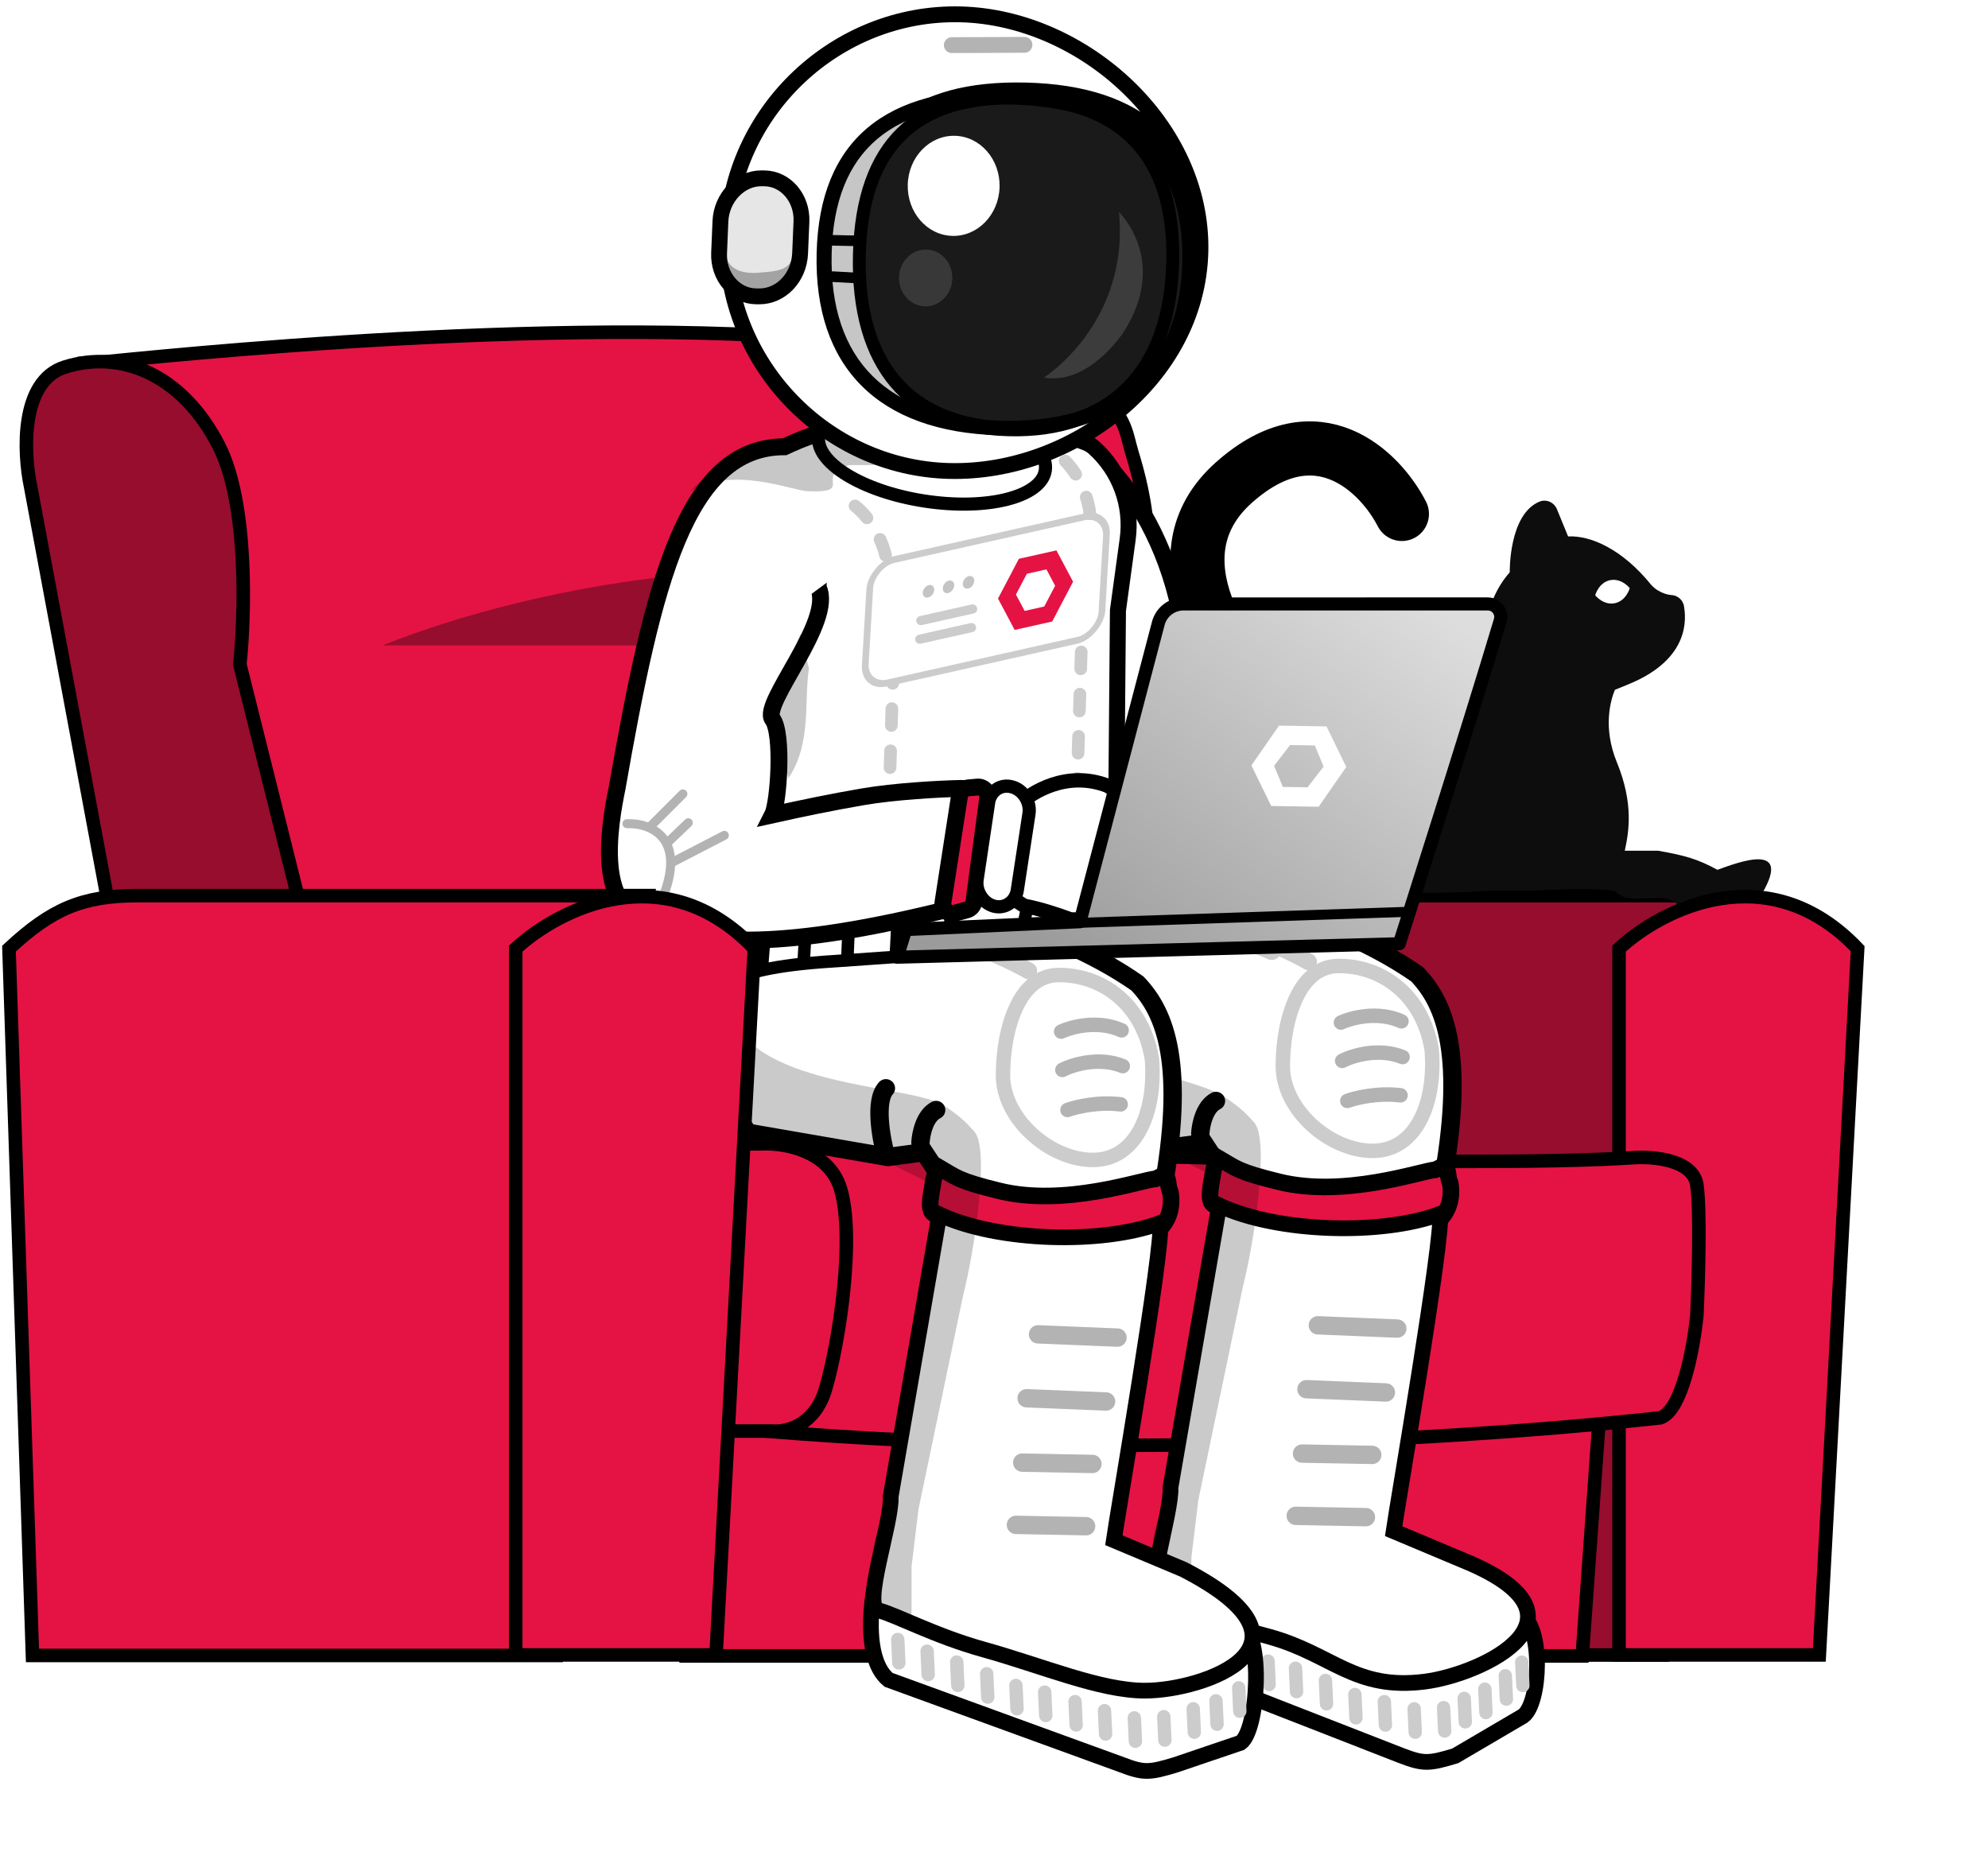
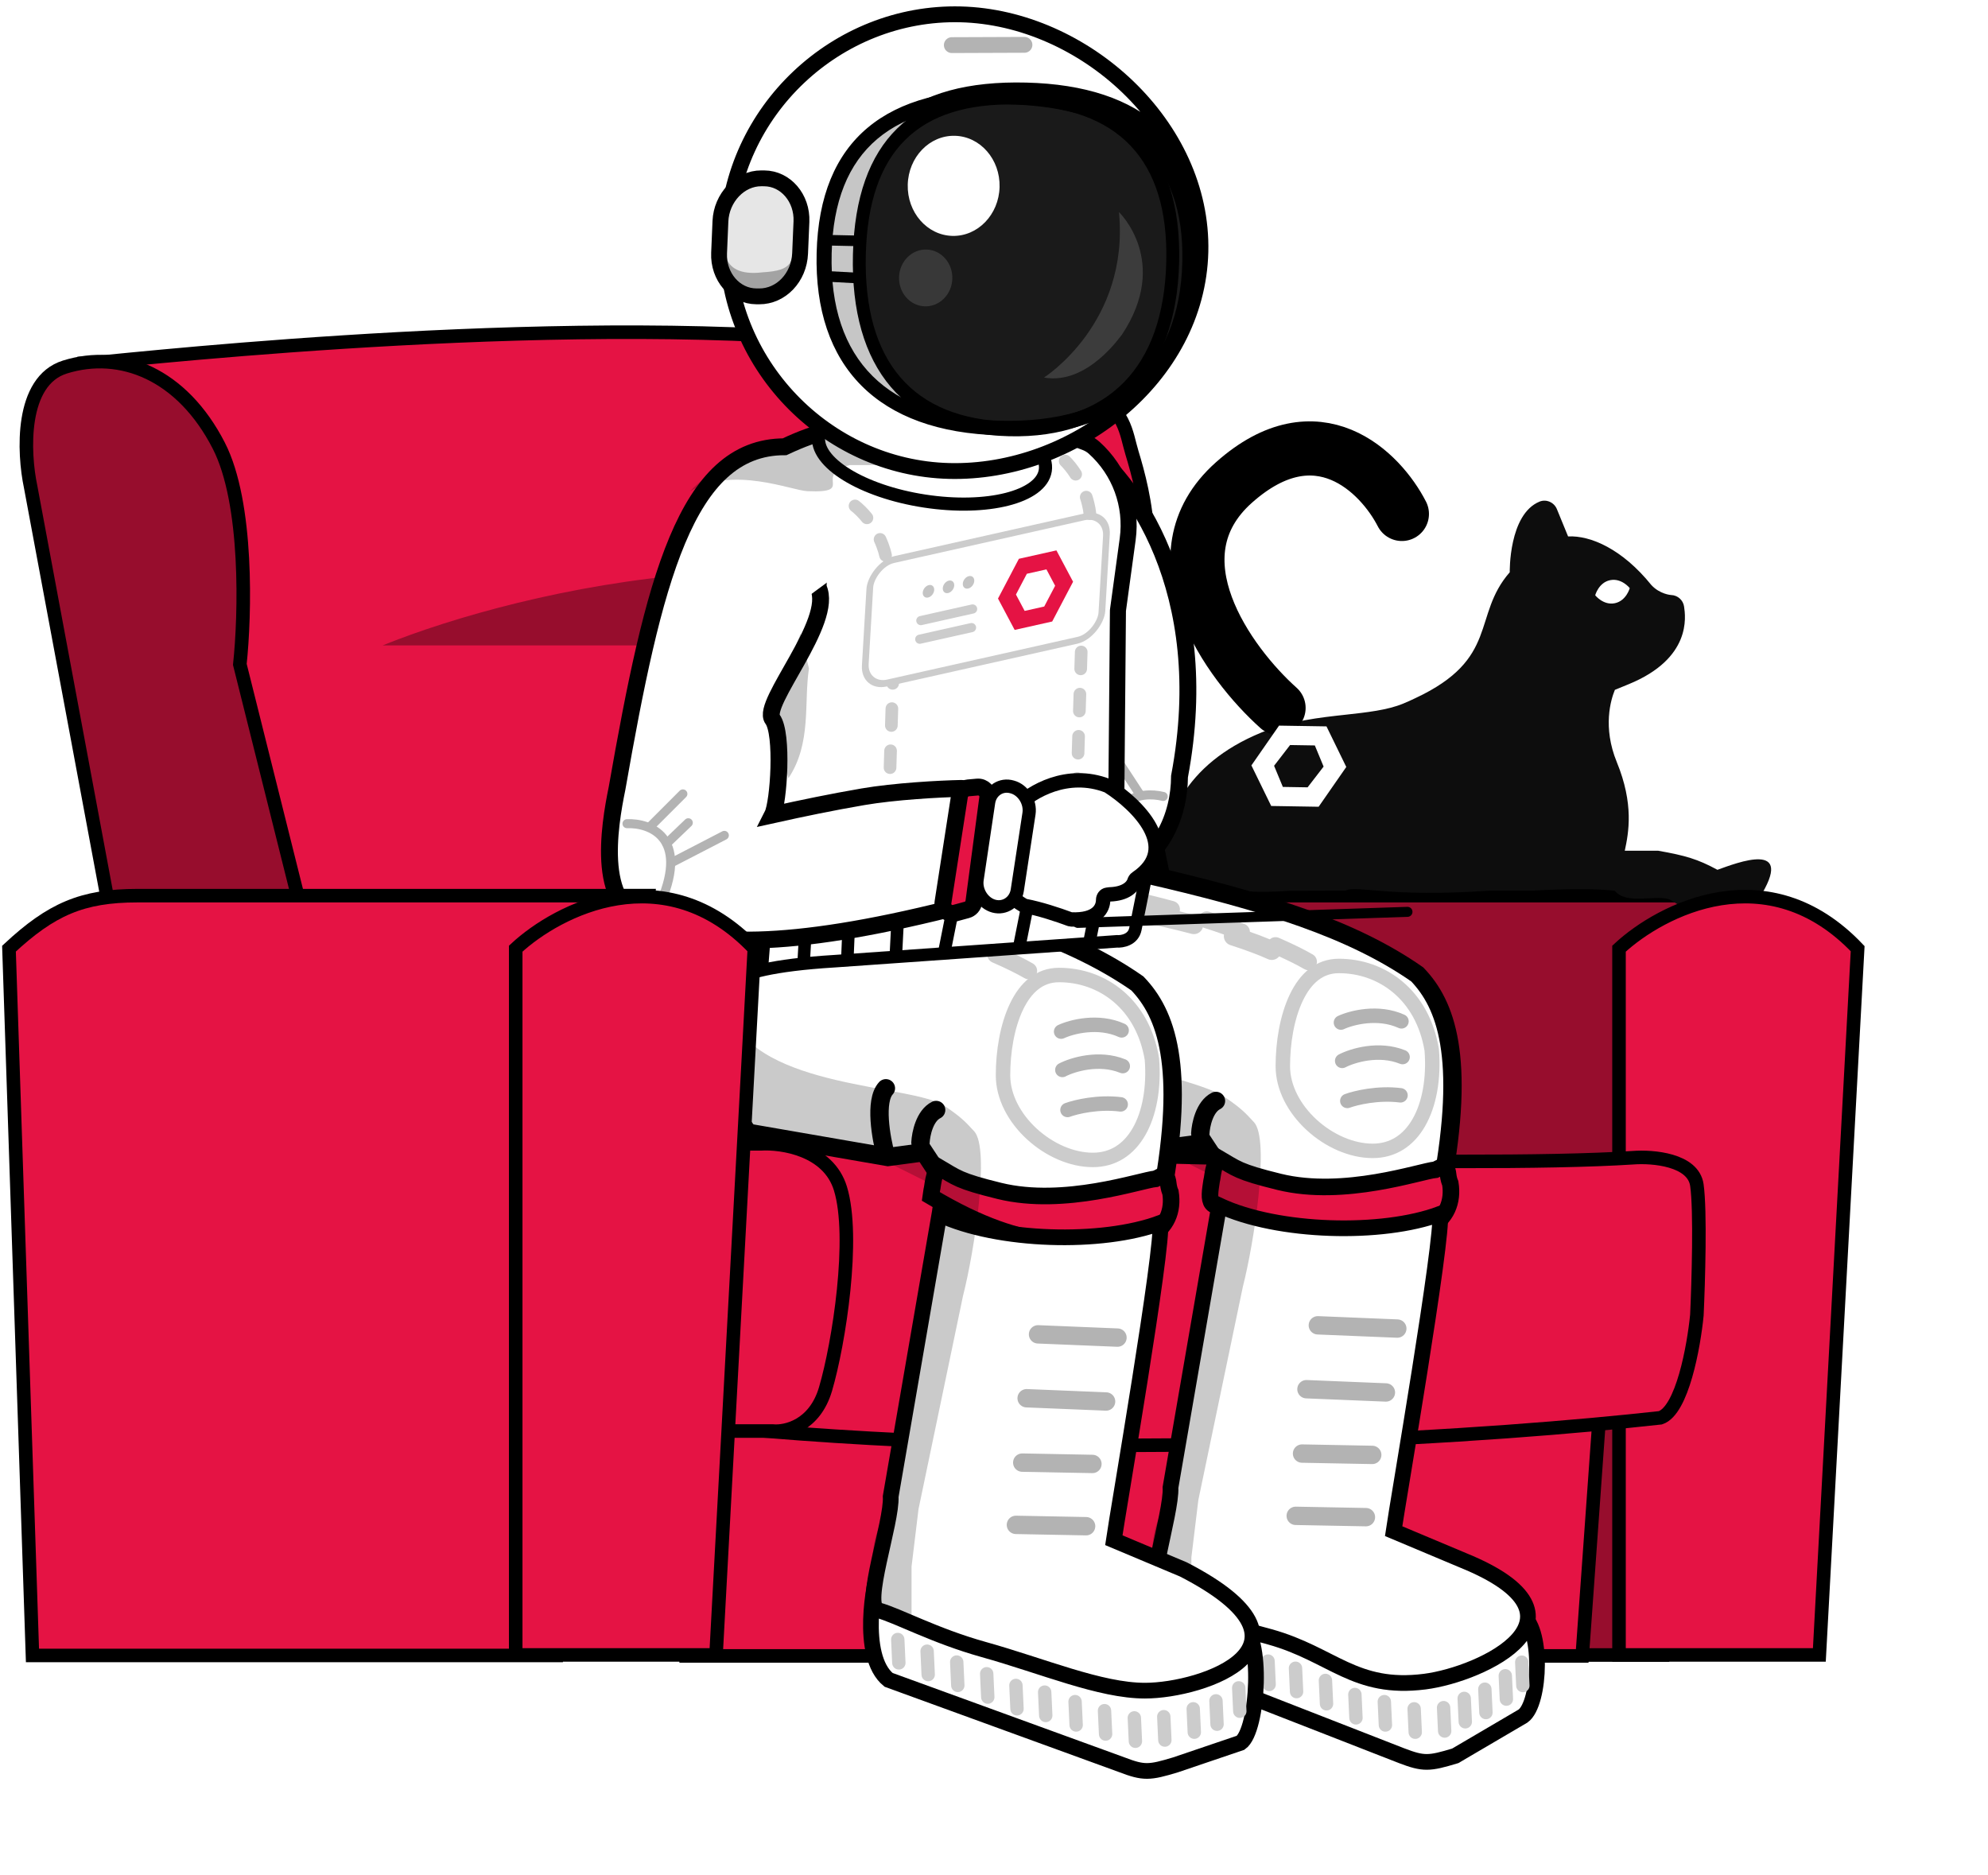
<svg xmlns="http://www.w3.org/2000/svg" width="265" height="250" viewBox="0.0 0.0 271.0 255.0" fill="none">
  <path d="M169.143 121.768C161.575 121.767 157.38 123.641 151.624 128.995L155.238 225.286H226.725L238.773 121.766L169.143 121.768Z" fill="#970D2D" stroke="black" stroke-width="1.846" />
  <path fill-rule="evenodd" clip-rule="evenodd" d="M150.984 75.047C149.228 75.767 147.031 77.256 145.697 79.875C144.364 82.494 144.087 86.155 145.899 90.575C148.291 96.41 153.419 99.085 158.131 99.983C161.366 100.599 156.907 112.755 159.232 112.337C157.685 117.486 158.132 117.127 159.594 120.693C159.646 120.819 163.415 121.105 165.579 120.626C169.911 121.642 175.714 121.105 175.714 121.105L183.431 121.079C184.974 120.297 189.243 122.067 203.108 121.079L209.104 121.079C209.104 121.079 216.232 120.626 220.137 121.105C221.759 123.172 226.198 121.441 227.801 122.401C229.979 123.706 235.712 127.566 237.937 126.654L238.296 125.575C238.623 124.48 238.964 123.457 239.774 122.178C244.924 114.054 236.722 117.321 234.117 118.245C231.424 116.785 229.766 116.305 226.053 115.647L221.486 115.647C222.018 113.161 222.751 109.302 220.399 103.565C218.437 98.779 219.592 95.037 220.137 93.714L222.018 92.943C230.596 89.426 229.772 83.746 229.571 82.362C229.443 81.477 228.695 80.811 227.801 80.786C227.787 80.786 226.259 80.685 225.098 79.412C221.135 74.503 216.813 72.646 213.758 72.797L212.232 69.074C211.854 68.152 210.791 67.674 209.868 68.052C205.647 69.783 205.805 77.684 205.805 77.684C200.624 83.614 204.464 89.465 192.918 94.854C192.394 95.107 191.846 95.356 191.245 95.603C189.112 96.477 186.359 96.78 183.445 97.101L183.431 97.102C179.869 97.494 175.834 97.938 171.945 99.532C166.634 101.71 163.26 104.734 161.193 108.04C160.974 108.05 160.758 108.099 160.556 108.185C159.469 108.631 162.747 97.112 158.817 96.364C154.888 95.615 151.164 93.702 149.309 89.177C147.8 85.498 148.152 83.176 148.981 81.547C149.811 79.918 151.312 78.895 152.382 78.457C154.058 77.77 155.192 78.011 156.04 78.365C156.887 78.72 157.273 79.143 157.273 79.143C157.434 79.331 157.632 79.484 157.855 79.593C158.077 79.703 158.319 79.766 158.566 79.78C158.814 79.793 159.061 79.757 159.294 79.673C159.527 79.589 159.741 79.459 159.922 79.29C160.104 79.121 160.249 78.918 160.351 78.692C160.452 78.466 160.506 78.221 160.511 77.974C160.515 77.726 160.47 77.48 160.377 77.25C160.284 77.021 160.146 76.812 159.971 76.637C159.971 76.637 159.018 75.617 157.462 74.966C155.906 74.315 153.57 73.987 150.984 75.047Z" fill="#0D0D0D" />
-   <path fill-rule="evenodd" clip-rule="evenodd" d="M219.481 78.763C218.697 78.926 218.193 79.439 217.882 79.913C217.571 80.386 217.454 80.82 217.454 80.82C217.454 80.82 218.563 82.228 220.132 81.902C221.7 81.576 222.164 79.844 222.164 79.844C222.164 79.844 221.051 78.437 219.481 78.763Z" fill="#0D0D0D" />
  <path d="M217.882 79.913C218.193 79.439 218.697 78.926 219.481 78.763C221.051 78.437 222.164 79.844 222.164 79.844C222.164 79.844 221.7 81.576 220.132 81.902C218.563 82.228 217.454 80.82 217.454 80.82C217.454 80.82 217.571 80.386 217.882 79.913Z" fill="white" />
  <path d="M174.288 96.178C167.529 90.138 156.852 75.532 168.224 65.432C179.596 55.331 188.214 64.089 191.101 69.731" stroke="black" stroke-width="7.384" stroke-linecap="round" />
  <path d="M253.231 128.996C241.022 116.145 226.457 123.642 220.7 128.996L220.7 225.275H248.01L253.231 128.996Z" fill="#E51344" stroke="black" stroke-width="1.846" />
  <path d="M215.685 225.408L217.954 193.715L93.538 178.589V225.408H215.685Z" fill="#E51344" stroke="black" stroke-width="1.846" />
  <path d="M112.098 45.89C69.891 42.552 13.378 49.229 11.709 49.229L39.37 161.779L171.949 164.64C165.464 156.628 156.529 110.591 152.873 88.573C158.835 77.843 155.973 66.874 154.304 61.39C152.635 55.905 154.304 49.229 112.098 45.89Z" fill="#E51344" stroke="black" stroke-width="1.846" />
  <path d="M4.177 66.036L15.083 124.531L41.993 127.441L32.694 90.242C33.409 83.566 33.838 68.257 29.832 60.436C24.825 50.659 16.479 47.321 8.848 49.705C2.744 51.613 3.191 61.387 4.177 66.036Z" fill="#970D2D" stroke="black" stroke-width="1.846" />
  <path d="M222.607 157.493C199.467 158.986 136.338 156.812 104.304 155.568V194.755C155.559 198.985 204.775 195.333 226.339 192.949C229.325 191.954 230.9 183.204 231.315 178.953C231.522 174.495 231.813 164.709 231.315 161.226C230.817 157.742 225.302 157.286 222.607 157.493Z" fill="#E51344" stroke="black" stroke-width="1.846" />
  <path d="M52.15 87.656C71.074 80.006 116.22 69.296 145.416 87.656H52.15Z" fill="#970D2D" />
  <path d="M105.334 194.753H94.439L96.47 155.604H103.672C106.626 155.419 112.942 156.379 114.567 161.698C116.598 168.346 114.382 182.749 112.535 189.028C111.058 194.051 107.119 194.937 105.334 194.753Z" fill="#E51344" stroke="black" stroke-width="1.846" />
  <path d="M138.814 145.153C133.688 139.765 136.678 125.274 138.814 118.703C147.094 117.125 153.436 118.045 155.571 118.703C172.92 122.645 184.486 126.424 193.194 132.503C197.137 136.61 199.786 143.753 196.549 161.347L194.438 174.296L173.315 169.468L164.114 155.504L159.186 156.161L138.814 145.153Z" fill="white" stroke="black" stroke-width="2.504" stroke-linecap="round" />
  <path d="M174.388 160.788C168.731 159.4 168.584 158.989 165.987 157.474L165.688 158.244C165.688 158.244 165.424 158.999 165.313 159.785C165.139 161.013 165.271 159.846 165.032 161.534C164.841 162.885 164.915 163.798 165.688 164.011C178.671 169.68 185.112 167.657 192.111 167.393C194.053 167.292 194.867 167.532 194.662 167.085C197.222 165.789 198.101 163.445 197.7 160.983C197.154 159.71 197.678 159.003 196.657 158.65L195.69 159.131C193.656 159.314 183.272 162.968 174.388 160.788Z" fill="#E51344" />
  <path d="M192.111 167.393C194.053 167.292 194.867 167.532 194.662 167.085C197.222 165.789 198.101 163.445 197.7 160.983C197.154 159.71 197.678 159.003 196.657 158.65L195.69 159.131C193.656 159.314 183.272 162.968 174.388 160.788C168.731 159.4 168.584 158.989 165.987 157.474L165.688 158.244C165.688 158.244 165.424 158.999 165.313 159.785C165.139 161.013 165.271 159.846 165.032 161.534C164.841 162.885 164.915 163.798 165.688 164.011C178.671 169.68 185.112 167.657 192.111 167.393ZM192.111 167.393C190.169 167.495 191.564 167.473 192.111 167.393Z" stroke="black" stroke-width="2.26" />
  <path d="M182.795 139.07C184.215 138.408 187.852 137.449 191.044 138.902" stroke="#B3B3B3" stroke-width="1.971" stroke-linecap="round" />
  <path d="M182.963 144.293C184.353 143.571 187.946 142.457 191.197 143.772" stroke="#B3B3B3" stroke-width="1.971" stroke-linecap="round" />
  <path d="M183.664 149.751C184.801 149.333 187.842 148.596 190.912 148.988" stroke="#B3B3B3" stroke-width="1.971" stroke-linecap="round" />
  <path d="M195.172 142.808C195.482 146.763 194.823 150.248 193.409 152.707C192.01 155.138 189.888 156.561 187.118 156.561C184.238 156.561 181.159 155.191 178.789 153.009C176.419 150.826 174.873 147.941 174.873 145.021C174.873 141.844 175.43 138.34 176.709 135.67C177.981 133.013 179.862 131.353 182.515 131.353C188.377 131.353 193.923 135.264 195.172 142.808Z" stroke="#CCCCCC" stroke-width="1.971" />
  <path d="M158.907 155.996C158.25 153.641 157.33 148.504 158.907 146.796" stroke="black" stroke-width="2.504" stroke-linecap="round" />
  <path d="M163.622 154.19C163.677 153.04 164.181 150.543 165.758 149.754" stroke="black" stroke-width="2.504" stroke-linecap="round" />
  <path d="M147.521 149.753C145.987 147.946 142.855 143.773 142.592 141.539" stroke="black" stroke-width="2.504" stroke-linecap="round" />
  <path d="M178.372 130.783C174.046 128.264 162.896 123.883 152.25 121.911" stroke="#CCCCCC" stroke-width="2.3" stroke-linecap="round" stroke-dasharray="5.01 5.01" />
  <path d="M159.69 226.773C155.693 223.505 157.323 213.741 157.951 212.511C173.397 215.195 204.094 218.188 207.263 219.757C210.432 221.325 210.008 231.921 207.613 233.61L198.371 239.035C194.814 240.104 194.089 240.173 191.038 239.005L159.69 226.773Z" fill="white" stroke="black" stroke-width="2.14" />
  <path d="M159.559 202.449L166.2 163.998C174.22 167.735 188.395 168.098 196.302 165.152C196.804 168.202 190.492 204.799 189.974 208.402L199.457 212.387C218.42 220.109 202.128 227.912 194.218 228.915C184.644 230.128 181.653 225.196 173.113 222.814C166.375 220.934 160.481 219.669 157.767 218.925C155.596 218.33 159.763 205.937 159.559 202.449Z" fill="white" stroke="black" stroke-width="2.14" />
  <path d="M192.921 235.813L192.773 232.624" stroke="#CCCCCC" stroke-width="1.822" stroke-miterlimit="10" stroke-linecap="round" stroke-linejoin="round" />
  <path d="M196.935 235.65L196.787 232.462" stroke="#CCCCCC" stroke-width="1.822" stroke-miterlimit="10" stroke-linecap="round" stroke-linejoin="round" />
  <path d="M202.559 233.132L202.411 229.944" stroke="#CCCCCC" stroke-width="1.822" stroke-miterlimit="10" stroke-linecap="round" stroke-linejoin="round" />
  <path d="M199.745 234.391L199.598 231.202" stroke="#CCCCCC" stroke-width="1.822" stroke-miterlimit="10" stroke-linecap="round" stroke-linejoin="round" />
  <path d="M205.347 231.301L205.199 228.113" stroke="#CCCCCC" stroke-width="1.822" stroke-miterlimit="10" stroke-linecap="round" stroke-linejoin="round" />
  <path d="M207.591 229.452L207.443 226.264" stroke="#CCCCCC" stroke-width="1.822" stroke-miterlimit="10" stroke-linecap="round" stroke-linejoin="round" />
  <path d="M184.842 233.86L184.694 230.671" stroke="#CCCCCC" stroke-width="1.822" stroke-miterlimit="10" stroke-linecap="round" stroke-linejoin="round" />
  <path d="M188.856 234.831L188.708 231.642" stroke="#CCCCCC" stroke-width="1.822" stroke-miterlimit="10" stroke-linecap="round" stroke-linejoin="round" />
  <path d="M176.746 230.277L176.599 227.089" stroke="#CCCCCC" stroke-width="1.822" stroke-miterlimit="10" stroke-linecap="round" stroke-linejoin="round" />
  <path d="M168.71 228.201L168.562 225.013" stroke="#CCCCCC" stroke-width="1.822" stroke-miterlimit="10" stroke-linecap="round" stroke-linejoin="round" />
  <path d="M160.673 225.664L160.525 222.475" stroke="#CCCCCC" stroke-width="1.822" stroke-miterlimit="10" stroke-linecap="round" stroke-linejoin="round" />
  <path d="M164.957 227.208L164.81 224.019" stroke="#CCCCCC" stroke-width="1.822" stroke-miterlimit="10" stroke-linecap="round" stroke-linejoin="round" />
  <path d="M173.005 229.303L172.857 226.114" stroke="#CCCCCC" stroke-width="1.822" stroke-miterlimit="10" stroke-linecap="round" stroke-linejoin="round" />
  <path d="M180.828 231.94L180.681 228.751" stroke="#CCCCCC" stroke-width="1.822" stroke-miterlimit="10" stroke-linecap="round" stroke-linejoin="round" />
  <path d="M187.059 198.007L177.492 197.826" stroke="#B3B3B3" stroke-width="2.504" stroke-linecap="round" />
  <path d="M186.199 206.495L176.632 206.314" stroke="#B3B3B3" stroke-width="2.504" stroke-linecap="round" />
  <path d="M188.922 189.495L178.093 189.051" stroke="#B3B3B3" stroke-width="2.504" stroke-linecap="round" />
  <path d="M190.476 180.785L179.646 180.341" stroke="#B3B3B3" stroke-width="2.504" stroke-linecap="round" />
  <path d="M166.926 149.208C162.598 146.251 142.282 143.458 137.682 136.722C131.439 145.758 158.249 154.998 158.363 156.492L166.207 160.408L165.208 163.106L165.208 170.523L160.621 198.002L159.476 204.166C155.541 208.684 157.503 216.069 157.829 218.184L162.405 220.256L162.405 211.996L163.355 204.166L169.425 175.076C170.942 169.176 173.133 155.015 170.942 152.654C169.733 151.352 169.256 150.8 166.926 149.208Z" fill="black" fill-opacity="0.21" />
  <path d="M102.06 154.109C96.934 148.72 98.533 126.509 100.668 119.938C108.949 118.36 115.29 119.28 117.426 119.938C134.775 123.881 146.341 127.659 155.049 133.738C158.992 137.845 161.641 144.988 158.404 162.582L156.292 175.531L135.17 170.703L125.969 156.739L121.041 157.396L102.06 154.109Z" fill="white" stroke="black" stroke-width="2.504" stroke-linecap="round" />
  <path d="M136.243 162.022C130.587 160.634 130.439 160.223 127.842 158.708L127.544 159.479C127.544 159.479 127.28 160.233 127.168 161.019C126.994 162.247 127.127 161.08 126.888 162.769C126.697 164.12 126.771 165.032 127.544 165.246C140.526 170.915 146.967 168.892 153.966 168.628C155.908 168.526 156.722 168.766 156.518 168.32C159.077 167.023 159.957 164.679 159.555 162.218C159.01 160.945 159.533 160.238 158.512 159.885L157.546 160.366C155.512 160.548 145.127 164.202 136.243 162.022Z" fill="#E51344" />
-   <path d="M153.966 168.628C155.908 168.526 156.722 168.766 156.518 168.32C159.077 167.023 159.957 164.679 159.555 162.218C159.01 160.945 159.533 160.238 158.512 159.885L157.546 160.366C155.512 160.548 145.127 164.202 136.243 162.022C130.587 160.634 130.439 160.223 127.842 158.708L127.544 159.479C127.544 159.479 127.28 160.233 127.168 161.019C126.994 162.247 127.127 161.08 126.888 162.769C126.697 164.12 126.771 165.032 127.544 165.246C140.526 170.915 146.967 168.892 153.966 168.628ZM153.966 168.628C152.024 168.729 153.419 168.707 153.966 168.628Z" stroke="black" stroke-width="2.26" />
+   <path d="M153.966 168.628C155.908 168.526 156.722 168.766 156.518 168.32C159.077 167.023 159.957 164.679 159.555 162.218C159.01 160.945 159.533 160.238 158.512 159.885L157.546 160.366C155.512 160.548 145.127 164.202 136.243 162.022C130.587 160.634 130.439 160.223 127.842 158.708L127.544 159.479C127.544 159.479 127.28 160.233 127.168 161.019C126.994 162.247 127.127 161.08 126.888 162.769C140.526 170.915 146.967 168.892 153.966 168.628ZM153.966 168.628C152.024 168.729 153.419 168.707 153.966 168.628Z" stroke="black" stroke-width="2.26" />
  <path d="M144.651 140.304C146.071 139.642 149.708 138.683 152.9 140.136" stroke="#B3B3B3" stroke-width="1.971" stroke-linecap="round" />
  <path d="M144.819 145.527C146.209 144.805 149.802 143.691 153.053 145.006" stroke="#B3B3B3" stroke-width="1.971" stroke-linecap="round" />
  <path d="M145.52 150.986C146.656 150.568 149.698 149.831 152.768 150.223" stroke="#B3B3B3" stroke-width="1.971" stroke-linecap="round" />
  <path d="M157.027 144.042C157.338 147.998 156.679 151.482 155.264 153.941C153.865 156.373 151.743 157.796 148.974 157.796C146.093 157.796 143.015 156.426 140.644 154.243C138.275 152.061 136.729 149.175 136.729 146.255C136.729 143.078 137.286 139.574 138.564 136.904C139.836 134.248 141.718 132.587 144.371 132.587C150.232 132.587 155.779 136.498 157.027 144.042Z" stroke="#CCCCCC" stroke-width="1.971" />
  <path d="M120.762 157.23C120.105 154.875 119.185 149.738 120.762 148.03" stroke="black" stroke-width="2.504" stroke-linecap="round" />
  <path d="M125.477 155.424C125.531 154.274 126.035 151.777 127.612 150.988" stroke="black" stroke-width="2.504" stroke-linecap="round" />
  <path d="M140.227 132.017C135.9 129.498 124.751 125.117 114.104 123.146" stroke="#CCCCCC" stroke-width="2.3" stroke-linecap="round" stroke-dasharray="5.01 5.01" />
  <path d="M121.126 228.672C117.13 225.403 119.18 214.973 119.807 213.744C135.253 216.427 165.951 219.421 169.12 220.989C172.289 222.558 171.515 235.561 169.12 237.25L160.228 240.267C156.671 241.337 155.945 241.406 152.895 240.237L121.126 228.672Z" fill="white" stroke="black" stroke-width="2.14" />
  <path d="M121.416 203.681L128.056 165.23C136.076 168.968 150.252 169.331 158.158 166.384C158.661 169.434 152.348 206.032 151.831 209.635L161.314 213.619C181.579 224.046 164.054 230.147 156.075 230.147C149.992 230.148 142.154 226.788 134.118 224.546C127.38 222.667 122.427 219.925 119.713 219.181C117.541 218.585 121.62 207.17 121.416 203.681Z" fill="white" stroke="black" stroke-width="2.14" />
  <path d="M154.777 237.045L154.63 233.857" stroke="#CCCCCC" stroke-width="1.822" stroke-miterlimit="10" stroke-linecap="round" stroke-linejoin="round" />
  <path d="M158.791 236.883L158.644 233.694" stroke="#CCCCCC" stroke-width="1.822" stroke-miterlimit="10" stroke-linecap="round" stroke-linejoin="round" />
  <path d="M165.905 234.724L165.758 231.536" stroke="#CCCCCC" stroke-width="1.822" stroke-miterlimit="10" stroke-linecap="round" stroke-linejoin="round" />
  <path d="M162.805 235.81L162.657 232.622" stroke="#CCCCCC" stroke-width="1.822" stroke-miterlimit="10" stroke-linecap="round" stroke-linejoin="round" />
  <path d="M169.008 232.951L168.86 229.763" stroke="#CCCCCC" stroke-width="1.822" stroke-miterlimit="10" stroke-linecap="round" stroke-linejoin="round" />
  <path d="M146.699 234.829L146.552 231.641" stroke="#CCCCCC" stroke-width="1.822" stroke-miterlimit="10" stroke-linecap="round" stroke-linejoin="round" />
  <path d="M150.712 236.064L150.564 232.875" stroke="#CCCCCC" stroke-width="1.822" stroke-miterlimit="10" stroke-linecap="round" stroke-linejoin="round" />
  <path d="M138.636 232.622L138.488 229.433" stroke="#CCCCCC" stroke-width="1.822" stroke-miterlimit="10" stroke-linecap="round" stroke-linejoin="round" />
  <path d="M130.566 229.434L130.419 226.245" stroke="#CCCCCC" stroke-width="1.822" stroke-miterlimit="10" stroke-linecap="round" stroke-linejoin="round" />
  <path d="M122.529 226.36L122.382 223.171" stroke="#CCCCCC" stroke-width="1.822" stroke-miterlimit="10" stroke-linecap="round" stroke-linejoin="round" />
  <path d="M126.529 227.954L126.382 224.766" stroke="#CCCCCC" stroke-width="1.822" stroke-miterlimit="10" stroke-linecap="round" stroke-linejoin="round" />
  <path d="M134.651 231.028L134.504 227.839" stroke="#CCCCCC" stroke-width="1.822" stroke-miterlimit="10" stroke-linecap="round" stroke-linejoin="round" />
  <path d="M142.555 233.532L142.407 230.343" stroke="#CCCCCC" stroke-width="1.822" stroke-miterlimit="10" stroke-linecap="round" stroke-linejoin="round" />
  <path d="M148.917 199.24L139.351 199.059" stroke="#B3B3B3" stroke-width="2.504" stroke-linecap="round" />
  <path d="M148.055 207.728L138.488 207.546" stroke="#B3B3B3" stroke-width="2.504" stroke-linecap="round" />
  <path d="M150.778 190.727L139.949 190.283" stroke="#B3B3B3" stroke-width="2.504" stroke-linecap="round" />
  <path d="M152.332 182.017L141.503 181.573" stroke="#B3B3B3" stroke-width="2.504" stroke-linecap="round" />
  <path d="M128.781 150.442C124.453 147.485 103.405 148.134 99.537 137.956C97.306 141.186 98.654 150.03 102.141 152.949C108.407 158.196 120.145 156.767 120.218 157.727L128.063 161.643L127.063 164.34L127.063 171.758L122.476 199.236L121.331 205.401C117.396 209.919 119.358 217.303 119.684 219.418L124.26 221.49L124.26 213.23L125.21 205.401L131.28 176.31C132.797 170.41 134.988 156.249 132.797 153.889C131.588 152.587 131.111 152.034 128.781 150.442Z" fill="black" fill-opacity="0.21" />
  <path d="M173.362 129.246C168.269 126.924 155.378 123.289 143.315 122.278" stroke="#CCCCCC" stroke-width="2.572" stroke-linecap="round" stroke-dasharray="5.6 5.6" />
  <path d="M160.788 105.522C165.6 80.01 154.066 64.725 147.698 60.271C130.703 47.518 140.075 69.825 138.092 76.776C135.011 80.821 142.522 93.842 140.545 95.582C138.695 97.21 138.654 100.562 139.136 102.337C135.28 100.595 130.992 99.798 126.759 98.915C123.414 98.217 120.237 97.503 117.908 96.852C117.034 96.608 116.01 97.652 116.092 98.555C116.443 102.469 114.63 107.728 113.533 109.89C151.256 131.288 160.754 115.894 160.788 105.522Z" fill="white" stroke="black" stroke-width="2.3" stroke-linecap="round" />
  <path d="M111.145 96.454L110.404 108.168C110.387 108.437 110.536 108.69 110.781 108.804L114.988 110.779L116.785 98.283C116.828 97.981 116.658 97.689 116.374 97.578L112.04 95.884C111.626 95.722 111.173 96.01 111.145 96.454Z" fill="#E51344" />
  <path d="M115.427 110.699L114.988 110.779M114.988 110.779L110.781 108.804C110.536 108.69 110.387 108.437 110.404 108.168L111.145 96.454C111.173 96.01 111.626 95.722 112.04 95.884L116.374 97.578C116.658 97.689 116.828 97.981 116.785 98.283L114.988 110.779Z" stroke="black" stroke-width="2.3" />
  <path d="M158.567 108.246C155.545 107.49 149.967 108.309 151.837 117.637" stroke="#B3B3B3" stroke-width="1.229" stroke-linecap="round" />
  <path d="M155.364 107.948L151.937 102.714" stroke="#B3B3B3" stroke-width="1.229" stroke-linecap="round" />
  <path d="M152.722 109.782L150.413 106.413" stroke="#B3B3B3" stroke-width="1.229" stroke-linecap="round" />
  <path d="M151.473 112.158L145.249 107.093" stroke="#B3B3B3" stroke-width="1.229" stroke-linecap="round" />
  <path d="M123.589 59.364C121.278 59.684 105.983 60.778 104.229 62.904C99.003 69.407 101.879 87.345 101.746 99.618C101.607 112.559 100.23 122.046 100.23 122.046L150.187 117.578L150.762 109.079L152.179 108.02L152.396 82.882L153.723 73.18C154.36 68.523 152.648 63.852 149.152 60.71C148.81 60.402 148.413 60.161 147.983 59.998L146.788 59.546C142.154 57.794 137.145 57.27 132.248 58.026L123.589 59.364Z" fill="white" stroke="black" stroke-width="2.185" stroke-miterlimit="10" stroke-linecap="round" stroke-linejoin="round" />
  <path d="M122.117 79.03L121.096 111.788" stroke="#CCCCCC" stroke-width="1.723" stroke-linecap="round" stroke-linejoin="round" stroke-dasharray="2.3 3.45" />
  <path d="M147.747 77.058L146.726 109.816" stroke="#CCCCCC" stroke-width="1.723" stroke-linecap="round" stroke-linejoin="round" stroke-dasharray="2.3 3.45" />
  <path d="M114.892 121.479L153.659 117.726C155.942 117.581 156.5 117.679 156.382 118.27L154.775 126.316C154.481 127.787 152.967 128.049 152.247 127.997L113.825 130.7C96.165 131.771 100.33 135.315 98.552 133.75L98.737 128.672L99.085 122.383L102.382 122.383C108.279 122.383 111.436 122.063 114.892 121.479Z" fill="white" stroke="black" stroke-width="1.707" />
  <path d="M104.583 122.526L103.812 132.292" stroke="black" stroke-width="1.707" />
  <path d="M110.08 121.651L109.537 131.127" stroke="black" stroke-width="1.707" />
  <line y1="-0.853" x2="10.787" y2="-0.853" transform="matrix(-0.042 0.999 0.999 0.042 116.785 120.35)" stroke="black" stroke-width="1.707" />
  <line y1="-0.853" x2="10.787" y2="-0.853" transform="matrix(-0.051 0.999 0.999 0.051 123.505 119.532)" stroke="black" stroke-width="1.707" />
  <line y1="-0.853" x2="10.787" y2="-0.853" transform="matrix(-0.196 0.981 0.981 0.196 131.616 119.373)" stroke="black" stroke-width="1.707" />
  <line y1="-0.853" x2="10.787" y2="-0.853" transform="matrix(-0.196 0.981 0.981 0.196 141.827 118.662)" stroke="black" stroke-width="1.707" />
  <line y1="-0.853" x2="10.787" y2="-0.853" transform="matrix(-0.196 0.981 0.981 0.196 151.435 117.832)" stroke="black" stroke-width="1.707" />
  <path d="M84.114 107.14C89.043 79.046 93.478 60.576 106.95 60.576C126.191 51.563 111.029 72.587 111.55 79.797C113.74 84.386 103.727 95.598 105.307 97.705C106.786 99.677 106.141 109.116 105.307 110.754C109.437 109.837 113.368 109.024 117.629 108.29C121.931 107.548 128.088 107.208 131.075 107.149C131.563 107.14 131.98 107.495 132.008 107.982C132.311 113.242 128.716 120.824 129.458 123.569C107.491 129.061 95.311 128.828 89.043 125.212C80.993 124.31 83.068 112.231 84.114 107.14Z" fill="white" stroke="black" stroke-width="2.3" stroke-linecap="round" />
  <path d="M85.47 111.957C88.583 111.834 93.875 113.776 90.139 122.526" stroke="#B3B3B3" stroke-width="1.229" stroke-linecap="round" />
  <path d="M88.665 112.321L93.089 107.897" stroke="#B3B3B3" stroke-width="1.229" stroke-linecap="round" />
  <path d="M90.877 114.656L93.826 111.829" stroke="#B3B3B3" stroke-width="1.229" stroke-linecap="round" />
  <path d="M91.614 117.236L98.742 113.549" stroke="#B3B3B3" stroke-width="1.229" stroke-linecap="round" />
  <path d="M120.187 60.745C114.772 61.04 107.75 61.237 103.499 63.819L107.75 82.754L116.251 76.483H126.485C126.642 71.114 125.603 60.45 120.187 60.745Z" fill="white" />
  <rect x="-0.487" y="0.572" width="33.048" height="16.867" rx="3.21" transform="matrix(-0.976 0.219 -0.059 0.998 150.574 68.952)" fill="white" stroke="#CCCCCC" stroke-width="0.941" />
  <path d="M132.584 82.689L125.528 84.27" stroke="#CCCCCC" stroke-width="1.251" stroke-miterlimit="10" stroke-linecap="round" stroke-linejoin="round" />
  <path d="M132.435 85.227L125.379 86.809" stroke="#CCCCCC" stroke-width="1.251" stroke-miterlimit="10" stroke-linecap="round" stroke-linejoin="round" />
  <path fill-rule="evenodd" clip-rule="evenodd" d="M138.316 85.543L136.045 81.268L138.892 75.847L144.009 74.7L146.28 78.975L143.433 84.396L138.316 85.543ZM139.977 77.889L138.492 80.719L139.677 82.951L142.348 82.352L143.834 79.522L142.648 77.291L139.977 77.889Z" fill="#E51344" />
  <ellipse cx="0.8" cy="0.848" rx="0.8" ry="0.848" transform="matrix(-0.976 0.219 -0.059 0.998 132.859 78.033)" fill="#C4C4C4" />
  <ellipse cx="0.8" cy="0.848" rx="0.8" ry="0.848" transform="matrix(-0.976 0.219 -0.059 0.998 130.129 78.646)" fill="#C4C4C4" />
  <ellipse cx="0.8" cy="0.848" rx="0.8" ry="0.848" transform="matrix(-0.976 0.219 -0.059 0.998 127.398 79.257)" fill="#C4C4C4" />
  <path d="M126.043 67.976C117.516 66.669 111.054 62.684 111.611 59.076C112.168 55.469 119.532 53.604 128.06 54.912C136.587 56.219 143.049 60.204 142.492 63.812C141.935 67.419 134.571 69.284 126.043 67.976Z" fill="white" stroke="black" stroke-width="1.788" stroke-miterlimit="10" />
  <path fill-rule="evenodd" clip-rule="evenodd" d="M163.637 34.007C163.21 51.196 146.206 64.293 129.392 63.875C112.578 63.457 98.688 49.143 99.115 31.953C99.542 14.764 114.126 1.209 130.939 1.627C147.753 2.045 164.065 16.817 163.637 34.007ZM116.309 32.655C115.949 47.144 123.906 55.361 138.805 55.731C153.96 56.108 162.834 48.117 163.189 33.82C163.535 19.908 155.433 12.393 139.892 12.007C124.35 11.62 116.665 18.358 116.309 32.655Z" fill="white" />
  <path d="M129.365 64.954C146.644 65.384 164.271 51.943 164.716 34.033L162.558 33.98C162.149 50.449 145.769 63.202 129.419 62.796L129.365 64.954ZM98.036 31.927C97.594 49.716 111.96 64.522 129.365 64.954L129.419 62.796C113.197 62.393 99.781 48.569 100.194 31.98L98.036 31.927ZM130.966 0.548C113.563 0.115 98.478 14.135 98.036 31.927L100.194 31.98C100.606 15.393 114.688 2.303 130.913 2.706L130.966 0.548ZM164.716 34.033C164.939 25.081 160.803 16.812 154.502 10.75C148.204 4.69 139.672 0.764 130.966 0.548L130.913 2.706C139.021 2.908 147.052 6.577 153.005 12.306C158.957 18.031 162.763 25.743 162.558 33.98L164.716 34.033ZM138.832 54.652C131.568 54.471 126.16 52.384 122.609 48.735C119.06 45.089 117.213 39.727 117.388 32.681L115.23 32.628C115.045 40.072 116.996 46.063 121.061 50.24C125.123 54.414 131.142 56.62 138.778 56.81L138.832 54.652ZM162.11 33.793C161.938 40.72 159.712 45.981 155.826 49.475C151.931 52.977 146.222 54.836 138.832 54.652L138.778 56.81C146.543 57.003 152.849 55.054 157.269 51.081C161.697 47.099 164.085 41.216 164.269 33.847L162.11 33.793ZM139.865 13.086C147.484 13.275 153.098 15.209 156.761 18.63C160.403 22.031 162.278 27.055 162.11 33.793L164.269 33.847C164.447 26.672 162.444 20.983 158.235 17.052C154.048 13.141 147.84 11.125 139.918 10.928L139.865 13.086ZM117.388 32.681C117.562 25.714 119.513 20.793 123.117 17.637C126.739 14.464 132.231 12.896 139.865 13.086L139.918 10.928C132.011 10.731 125.889 12.339 121.695 16.012C117.482 19.702 115.412 25.299 115.23 32.628L117.388 32.681Z" fill="black" />
  <path d="M129.751 5.82L139.651 5.783" stroke="#B3B3B3" stroke-width="2.159" stroke-miterlimit="10" stroke-linecap="round" stroke-linejoin="round" />
  <path d="M116.368 19.47L125.093 14.158L127.615 13.056C126.386 14.19 123.924 16.573 123.913 17.038C123.901 17.504 120.856 21.037 119.336 22.745L117.136 33.167L117.962 44.537L121.412 50.734L129.01 57.325L121.318 54.515L115.112 47.667L112.267 39.448C112.337 36.637 112.424 30.896 112.214 30.425C112.004 29.955 114.896 22.926 116.368 19.47Z" fill="#C6C6C6" />
  <g filter="url(#filter0_b_2903_38714)">
    <path d="M138.764 58.139C124.391 57.782 116.729 49.298 117.102 34.313C117.469 19.526 124.896 12.545 139.888 12.918C154.881 13.29 162.685 21.048 162.327 35.437C161.959 50.223 153.385 58.503 138.764 58.139Z" fill="#1A1A1A" />
  </g>
  <path opacity="0.45" d="M142.316 51.137C142.316 51.137 153.985 43.741 152.536 28.583C152.536 28.583 159.575 35.3 152.936 45.298C152.907 45.231 148.331 52.212 142.316 51.137Z" fill="#666666" />
  <path opacity="0.6" d="M126.034 41.428C128.038 41.51 129.732 39.845 129.817 37.708C129.903 35.571 128.346 33.771 126.342 33.689C124.337 33.606 122.643 35.272 122.558 37.409C122.473 39.546 124.029 41.345 126.034 41.428Z" fill="#4D4D4D" />
  <path d="M112.612 32.412L117.923 32.525" stroke="black" stroke-width="1.445" stroke-miterlimit="10" />
  <path d="M112.711 37.346L117.439 37.601" stroke="black" stroke-width="1.445" stroke-miterlimit="10" />
  <path d="M138.674 13.918C152.482 14.261 159.329 21.464 158.983 35.389C158.625 49.777 151.057 57.485 137.6 57.15C124.435 56.823 117.663 48.958 118.026 34.371C118.377 20.247 125.158 13.582 138.674 13.918ZM138.724 11.929C124.506 11.575 116.656 18.811 116.271 34.327C115.885 49.843 123.332 58.786 137.55 59.139C151.768 59.493 160.352 50.948 160.738 35.432C161.124 19.916 153 12.284 138.724 11.929Z" fill="black" />
  <path d="M137.381 13.881C153.497 14.281 161.517 21.499 161.172 35.396C160.815 49.755 152.015 57.416 136.309 57.026C120.944 56.644 113.008 48.766 113.37 34.208C113.721 20.113 121.606 13.489 137.381 13.881ZM137.43 11.895C120.836 11.483 111.706 18.672 111.322 34.157C110.937 49.641 119.665 58.599 136.259 59.011C152.853 59.423 162.835 50.931 163.22 35.447C163.605 19.962 154.093 12.309 137.43 11.895Z" fill="black" />
  <path d="M129.831 31.828C133.288 31.913 136.166 28.928 136.26 25.16C136.353 21.392 133.627 18.268 130.17 18.182C126.713 18.096 123.835 21.081 123.742 24.849C123.648 28.617 126.374 31.742 129.831 31.828Z" fill="white" />
  <path d="M103.494 40.072L103.102 40.07C100.186 40.056 97.888 37.384 98.024 34.166L98.207 29.834C98.343 26.616 100.866 23.966 103.781 23.98L104.174 23.982C107.089 23.996 109.387 26.669 109.251 29.887L109.068 34.219C108.93 37.499 106.465 40.086 103.494 40.072Z" fill="#E6E6E6" stroke="black" stroke-width="2.159" stroke-miterlimit="10" />
  <path opacity="0.29" d="M108.333 32.181L107.844 37.904C107.844 37.904 95.995 43.574 98.937 32.409C98.957 32.33 97.483 37.582 103.939 36.795C108.149 36.543 108.054 35.452 108.333 32.181Z" fill="black" />
  <path d="M115.82 63.069L122.538 63.069L112.676 59.562L103.499 61.19C98.276 62.82 95.053 65.496 94.094 66.63C99.929 63.153 107.9 66.537 110.07 66.63C116.763 66.914 110.705 64.523 115.82 63.069Z" fill="black" fill-opacity="0.22" />
  <path d="M110.276 90.805L109.126 86.04L107.728 89.837L105.512 98.855L107.483 105.755C110.676 100.939 109.556 95.451 110.276 90.805Z" fill="black" fill-opacity="0.22" />
  <path d="M134.643 108.449L132.759 122.613C132.689 123.137 132.312 123.569 131.802 123.708L130.19 124.147C129.271 124.397 128.4 123.618 128.546 122.678L130.794 108.187C130.887 107.59 131.374 107.133 131.975 107.079L133.222 106.967C134.061 106.891 134.754 107.614 134.643 108.449Z" fill="#E51344" stroke="black" stroke-width="2.3" />
  <path d="M138.634 109.636L136.84 113.661C136.76 113.839 136.594 113.999 136.531 114.184C136.257 114.988 136.32 117.705 136.466 120.246C136.502 120.875 139.139 123.063 139.758 123.179C141.737 123.552 144.233 124.37 145.856 124.978C145.911 124.998 145.968 125.01 146.026 125.012C149.503 125.159 150.369 123.556 150.379 122.346C150.382 122.011 150.598 121.685 150.93 121.641L151.278 121.595C153.542 121.52 154.407 120.507 154.626 119.823C154.679 119.657 154.774 119.495 154.919 119.398C161.073 115.239 154.979 109.325 151.07 106.831C151.04 106.811 151.009 106.796 150.975 106.783C145.466 104.652 140.578 107.644 138.744 109.475C138.697 109.521 138.661 109.575 138.634 109.636Z" fill="white" stroke="black" stroke-width="1.961" />
  <path d="M134.768 109.054L133.198 119.564C132.957 121.143 133.995 122.803 135.486 123.2C136.977 123.597 138.432 122.618 138.673 121.039L140.27 110.585C140.511 109.006 139.473 107.346 137.982 106.949C136.465 106.496 135.009 107.475 134.768 109.054Z" fill="white" stroke="black" stroke-width="1.801" stroke-miterlimit="10" />
  <path d="M120.718 75.373C120.416 73.96 119.131 70.61 116.407 68.516" stroke="#CCCCCC" stroke-width="1.723" stroke-linecap="round" stroke-linejoin="round" stroke-dasharray="2.3 3.45" />
  <path d="M148.571 69.682C148.432 68.244 147.537 64.769 145.071 62.378" stroke="#CCCCCC" stroke-width="1.723" stroke-linecap="round" stroke-linejoin="round" stroke-dasharray="2.3 3.45" />
-   <path d="M202.8 82L161.339 82.003C159.72 82.003 158.305 83.095 157.894 84.661L147.226 125.323L123.47 126.394L122.295 130.161L190.751 128.322C190.751 128.322 200.226 98.606 204.506 84.269C204.846 83.131 203.988 82 202.8 82Z" fill="url(#paint0_linear_2903_38714)" stroke="black" stroke-width="1.781" stroke-linecap="round" stroke-linejoin="round" />
  <g filter="url(#filter1_d_2903_38714)">
    <path fill-rule="evenodd" clip-rule="evenodd" d="M173.288 109.544L170.589 104.013L174.357 98.589L180.824 98.694L183.522 104.225L179.754 109.649L173.288 109.544ZM175.86 101.236L173.68 104.064L174.876 106.947L178.251 107.002L180.431 104.174L179.235 101.291L175.86 101.236Z" fill="white" />
  </g>
  <path d="M146.915 125.482L191.864 123.976" stroke="black" stroke-width="1.364" stroke-linecap="round" stroke-linejoin="round" />
  <path d="M18.743 121.768C11.175 121.767 6.98 123.641 1.224 128.995L4.426 225.347H75.912L88.373 121.766L18.743 121.768Z" fill="#E51344" stroke="black" stroke-width="1.846" />
  <path d="M102.83 128.996C90.621 116.145 76.056 123.642 70.3 128.996L70.3 225.275H97.609L102.83 128.996Z" fill="#E51344" stroke="black" stroke-width="1.846" />
  <defs>
    <filter id="filter0_b_2903_38714" x="89.193" y="-14.992" width="101.042" height="101.039" filterUnits="userSpaceOnUse" color-interpolation-filters="sRGB">
      <feFlood flood-opacity="0" result="BackgroundImageFix" />
      <feGaussianBlur in="BackgroundImageFix" stdDeviation="13.948" />
      <feComposite in2="SourceAlpha" operator="in" result="effect1_backgroundBlur_2903_38714" />
      <feBlend mode="normal" in="SourceGraphic" in2="effect1_backgroundBlur_2903_38714" result="shape" />
    </filter>
    <filter id="filter1_d_2903_38714" x="161.88" y="89.88" width="30.351" height="28.477" filterUnits="userSpaceOnUse" color-interpolation-filters="sRGB">
      <feFlood flood-opacity="0" result="BackgroundImageFix" />
      <feColorMatrix in="SourceAlpha" type="matrix" values="0 0 0 0 0 0 0 0 0 0 0 0 0 0 0 0 0 0 127 0" result="hardAlpha" />
      <feOffset />
      <feGaussianBlur stdDeviation="4.354" />
      <feColorMatrix type="matrix" values="0 0 0 0 1 0 0 0 0 1 0 0 0 0 1 0 0 0 0.62 0" />
      <feBlend mode="normal" in2="BackgroundImageFix" result="effect1_dropShadow_2903_38714" />
      <feBlend mode="normal" in="SourceGraphic" in2="effect1_dropShadow_2903_38714" result="shape" />
    </filter>
    <linearGradient id="paint0_linear_2903_38714" x1="157.84" y1="140.697" x2="199.717" y2="85.485" gradientUnits="userSpaceOnUse">
      <stop stop-color="#9B9B9B" />
      <stop offset="1" stop-color="#DDDDDD" />
    </linearGradient>
  </defs>
</svg>